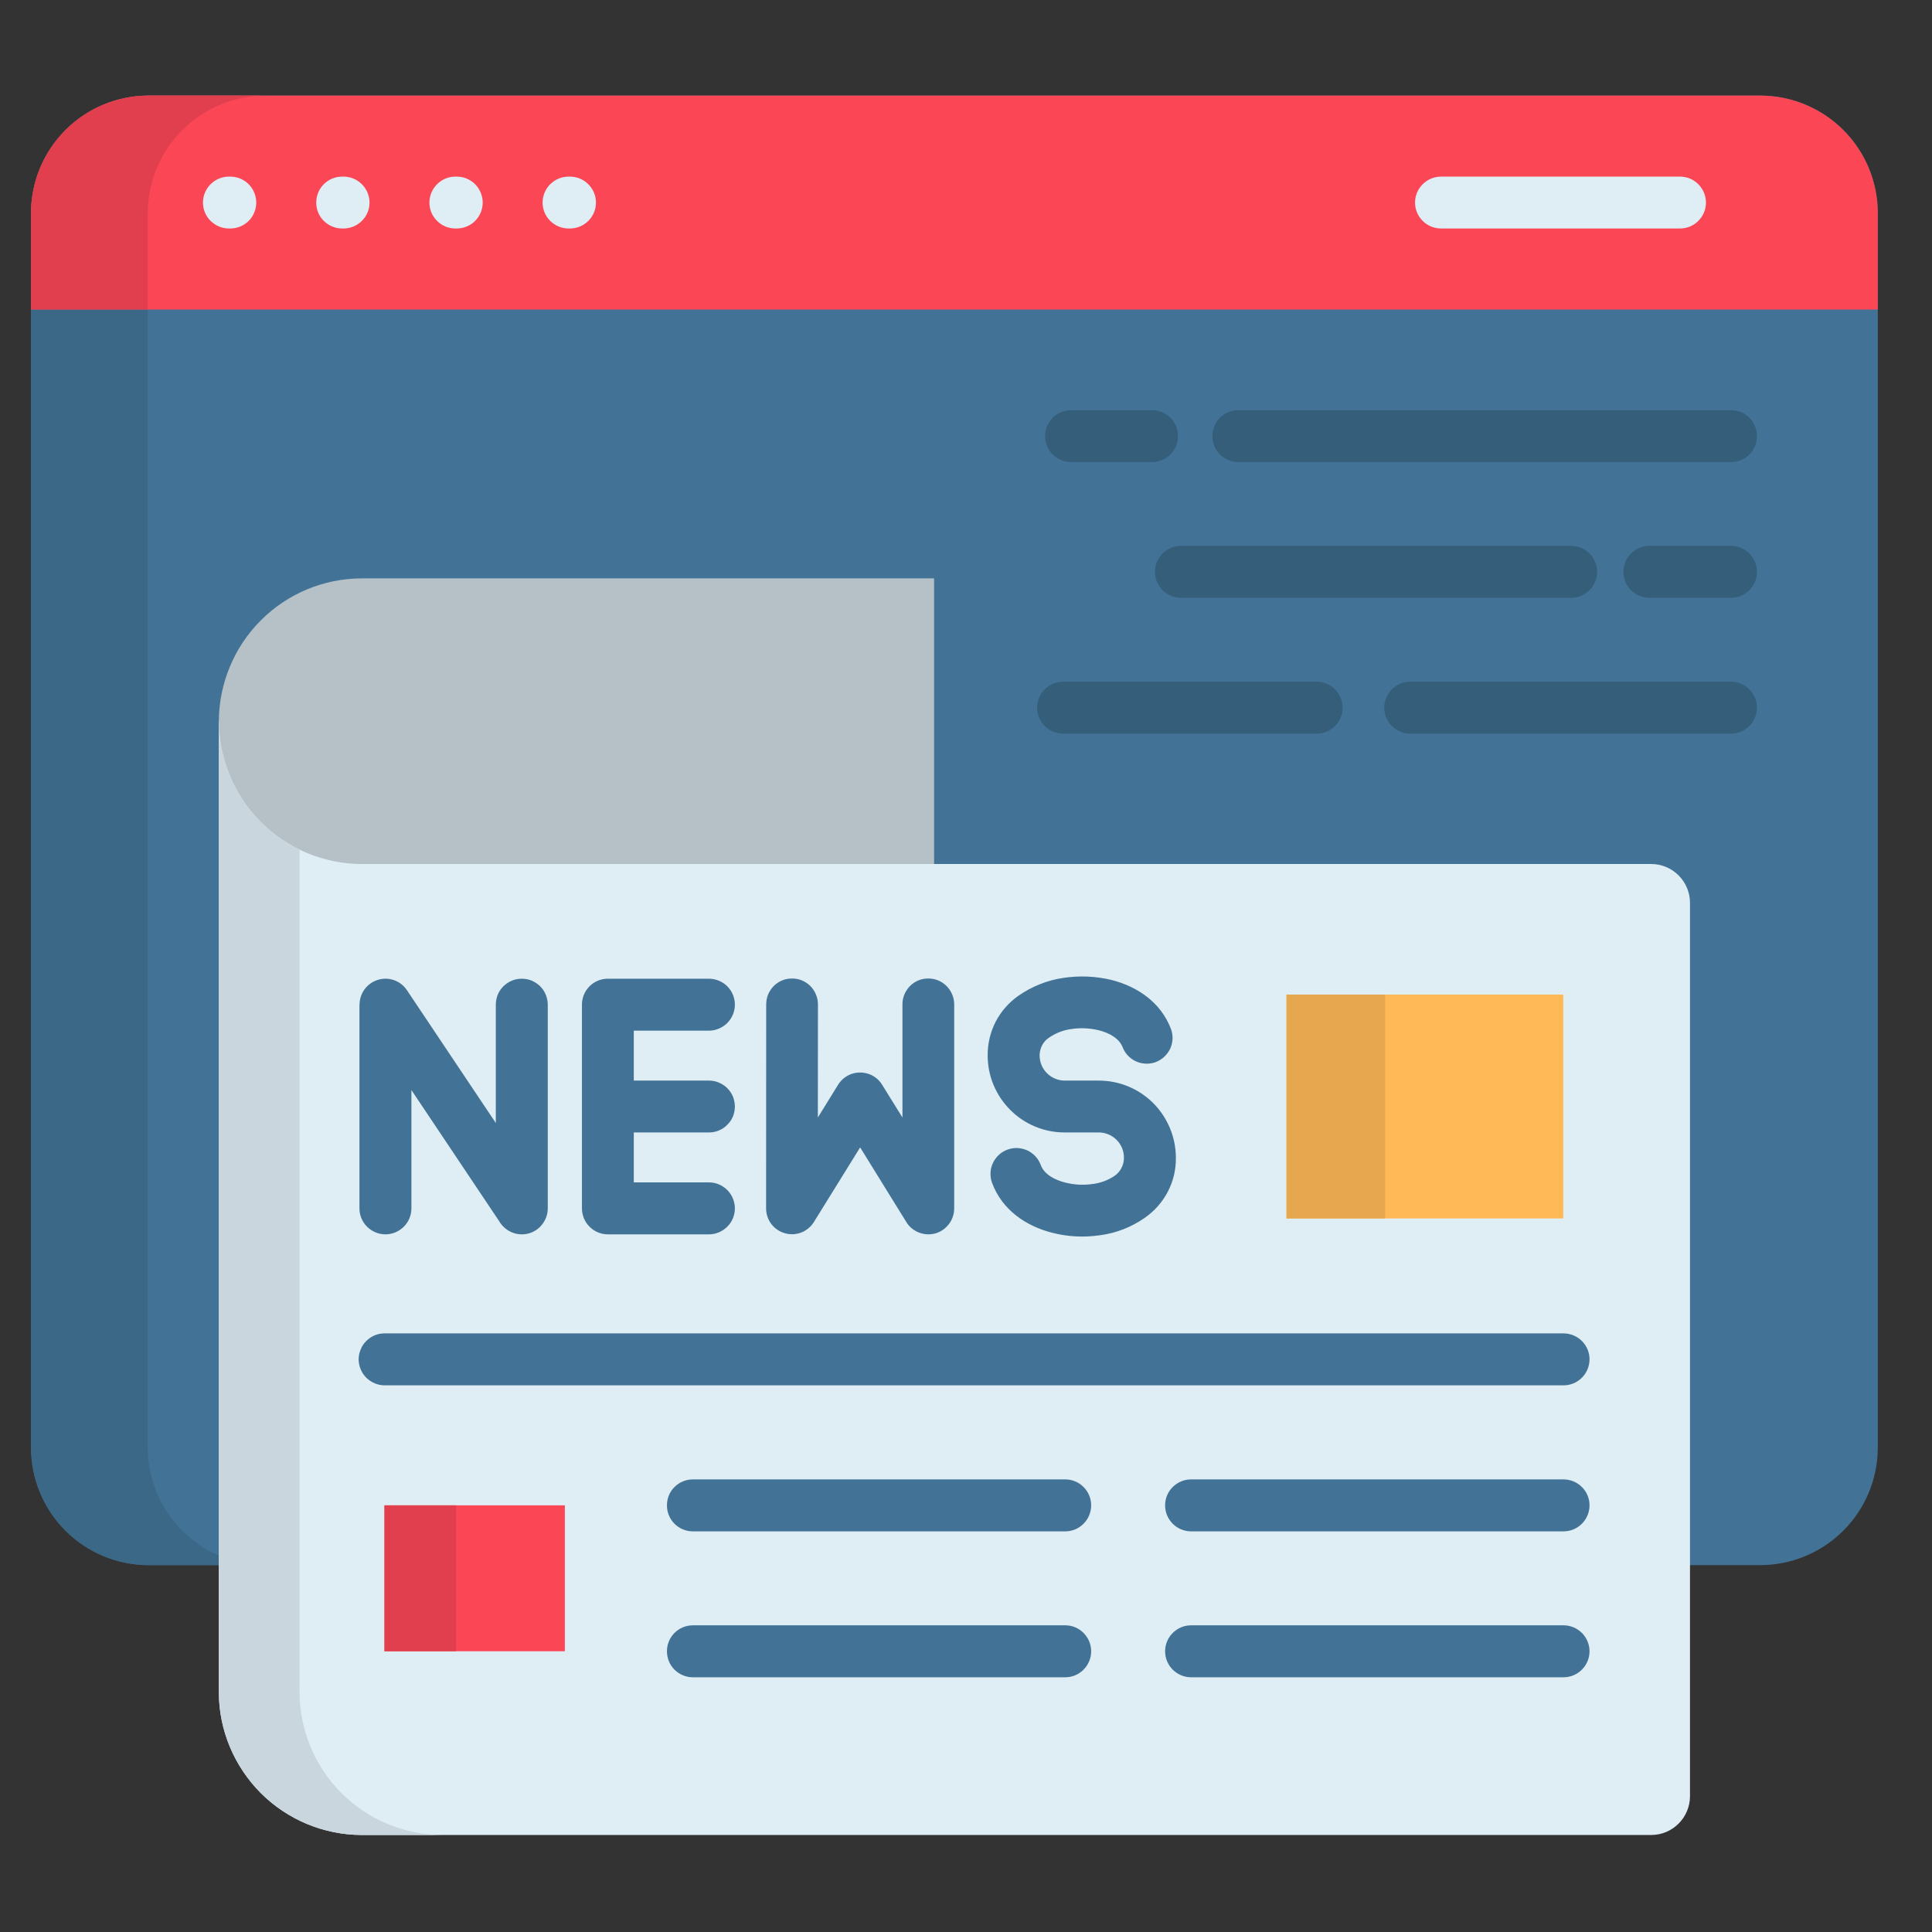
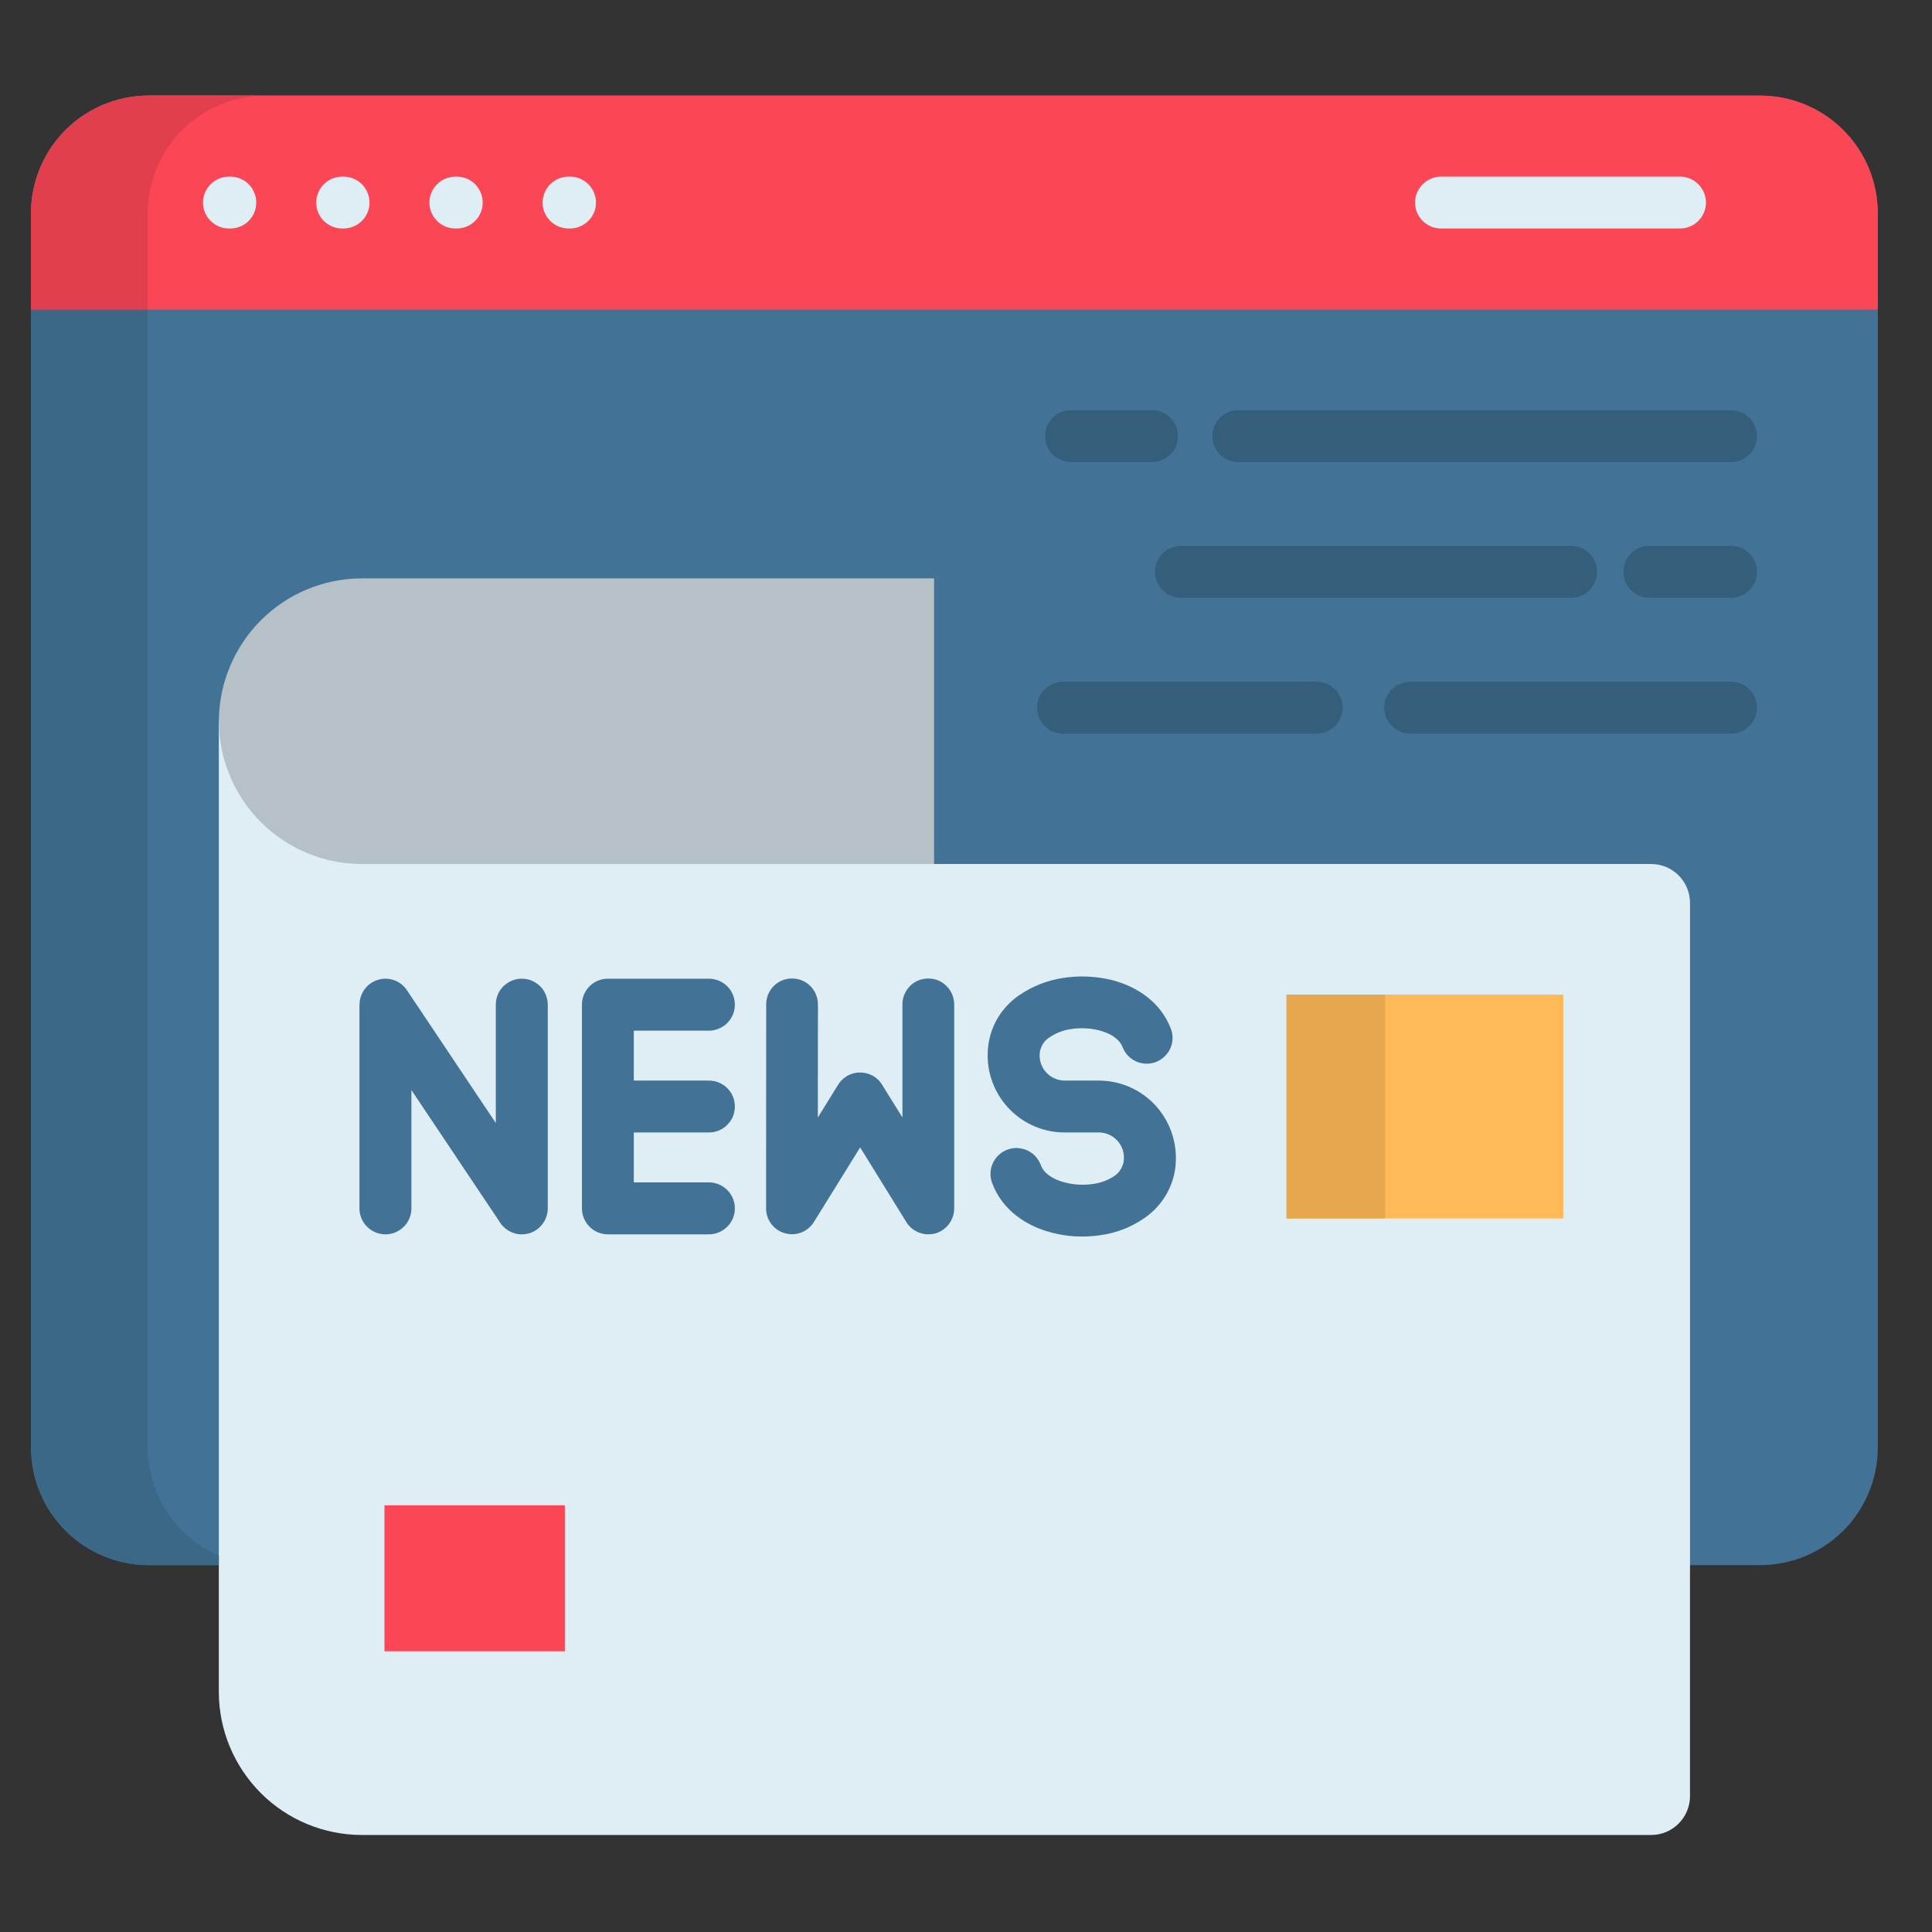
<svg xmlns="http://www.w3.org/2000/svg" width="19" height="19" viewBox="0 0 19 19" fill="none">
  <rect x="0" y="0" width="19" height="19" fill="#333333" stroke="none" />
  <path fill-rule="evenodd" clip-rule="evenodd" d="M1.458 0.94H17.314C17.619 0.941 17.912 1.063 18.128 1.279C18.345 1.496 18.466 1.788 18.467 2.094V14.238C18.466 14.543 18.345 14.836 18.128 15.053C17.912 15.269 17.619 15.391 17.314 15.392H1.458C1.153 15.391 0.86 15.269 0.644 15.053C0.427 14.836 0.306 14.543 0.305 14.238L0.305 2.094C0.306 1.788 0.428 1.496 0.644 1.279C0.86 1.063 1.153 0.941 1.458 0.94Z" fill="#427396" />
  <path fill-rule="evenodd" clip-rule="evenodd" d="M18.467 3.044H0.305V2.094C0.306 1.788 0.428 1.496 0.644 1.279C0.86 1.063 1.153 0.941 1.458 0.94H17.314C17.619 0.941 17.912 1.063 18.128 1.279C18.345 1.496 18.466 1.788 18.467 2.094V3.044Z" fill="#FA4655" />
  <path d="M2.251 2.247C2.183 2.247 2.119 2.22 2.071 2.172C2.023 2.125 1.996 2.06 1.996 1.992C1.996 1.925 2.023 1.86 2.071 1.812C2.119 1.764 2.183 1.737 2.251 1.737H2.265C2.333 1.737 2.398 1.764 2.446 1.812C2.493 1.86 2.52 1.925 2.52 1.992C2.52 2.06 2.493 2.125 2.446 2.172C2.398 2.22 2.333 2.247 2.265 2.247H2.251ZM14.171 2.247C14.104 2.247 14.039 2.22 13.991 2.172C13.943 2.125 13.916 2.06 13.916 1.992C13.916 1.925 13.943 1.86 13.991 1.812C14.039 1.764 14.104 1.737 14.171 1.737H16.522C16.59 1.737 16.655 1.764 16.702 1.812C16.75 1.86 16.777 1.925 16.777 1.992C16.777 2.06 16.75 2.125 16.702 2.172C16.655 2.22 16.59 2.247 16.522 2.247H14.171ZM5.591 2.247C5.524 2.247 5.459 2.22 5.411 2.172C5.363 2.125 5.336 2.06 5.336 1.992C5.336 1.925 5.363 1.86 5.411 1.812C5.459 1.764 5.524 1.737 5.591 1.737H5.606C5.673 1.737 5.738 1.764 5.786 1.812C5.834 1.86 5.861 1.925 5.861 1.992C5.861 2.06 5.834 2.125 5.786 2.172C5.738 2.22 5.673 2.247 5.606 2.247H5.591ZM4.478 2.247C4.41 2.247 4.345 2.22 4.298 2.172C4.25 2.125 4.223 2.06 4.223 1.992C4.223 1.925 4.25 1.86 4.298 1.812C4.345 1.764 4.41 1.737 4.478 1.737H4.492C4.56 1.737 4.625 1.764 4.673 1.812C4.72 1.86 4.747 1.925 4.747 1.992C4.747 2.06 4.72 2.125 4.673 2.172C4.625 2.22 4.56 2.247 4.492 2.247H4.478ZM3.364 2.247C3.297 2.247 3.232 2.22 3.184 2.172C3.136 2.125 3.11 2.06 3.11 1.992C3.11 1.925 3.136 1.86 3.184 1.812C3.232 1.764 3.297 1.737 3.364 1.737H3.379C3.446 1.737 3.511 1.764 3.559 1.812C3.607 1.86 3.634 1.925 3.634 1.992C3.634 2.06 3.607 2.125 3.559 2.172C3.511 2.22 3.446 2.247 3.379 2.247H3.364Z" fill="#DFEEF5" />
  <path fill-rule="evenodd" clip-rule="evenodd" d="M2.152 7.093V16.642C2.153 17.014 2.302 17.37 2.565 17.634C2.828 17.897 3.185 18.045 3.557 18.046H16.238C16.34 18.046 16.436 18.006 16.508 17.934C16.579 17.863 16.62 17.766 16.62 17.665V8.878C16.62 8.777 16.579 8.68 16.508 8.609C16.436 8.537 16.34 8.497 16.238 8.497H4.382L2.152 7.093Z" fill="#DFEEF5" />
  <path fill-rule="evenodd" clip-rule="evenodd" d="M9.186 5.688V8.497H3.557C3.185 8.496 2.829 8.348 2.565 8.085C2.302 7.821 2.154 7.465 2.152 7.093C2.154 6.721 2.302 6.364 2.565 6.101C2.828 5.837 3.185 5.689 3.557 5.688H9.186Z" fill="#B5C1C7" />
  <path d="M6.972 10.627C7.005 10.627 7.038 10.633 7.069 10.646C7.1 10.659 7.129 10.678 7.152 10.701C7.176 10.725 7.195 10.753 7.208 10.784C7.22 10.815 7.227 10.848 7.227 10.882C7.227 10.915 7.22 10.949 7.208 10.98C7.195 11.011 7.176 11.039 7.152 11.062C7.129 11.086 7.1 11.105 7.069 11.118C7.038 11.131 7.005 11.137 6.972 11.137H6.233V11.628H6.972C7.039 11.628 7.104 11.655 7.152 11.703C7.2 11.751 7.227 11.816 7.227 11.884C7.227 11.951 7.2 12.017 7.152 12.064C7.104 12.112 7.039 12.139 6.972 12.139H5.978C5.91 12.139 5.845 12.112 5.798 12.064C5.75 12.017 5.723 11.951 5.723 11.884V9.88C5.723 9.812 5.75 9.747 5.798 9.699C5.845 9.652 5.91 9.625 5.978 9.625H6.972C7.039 9.625 7.104 9.652 7.152 9.699C7.2 9.747 7.227 9.812 7.227 9.88C7.227 9.948 7.2 10.013 7.152 10.061C7.104 10.108 7.039 10.136 6.972 10.136H6.233V10.627L6.972 10.627ZM4.876 9.88C4.876 9.847 4.883 9.813 4.895 9.782C4.908 9.751 4.927 9.723 4.951 9.699C4.975 9.676 5.003 9.657 5.034 9.644C5.065 9.631 5.098 9.625 5.131 9.625C5.165 9.625 5.198 9.631 5.229 9.644C5.26 9.657 5.288 9.676 5.312 9.699C5.336 9.723 5.355 9.751 5.367 9.782C5.38 9.813 5.387 9.847 5.387 9.88V11.884C5.387 11.94 5.368 11.995 5.333 12.04C5.299 12.085 5.25 12.117 5.196 12.131C5.141 12.145 5.083 12.141 5.031 12.118C4.979 12.096 4.936 12.057 4.908 12.008L4.046 10.72V11.884C4.046 11.951 4.019 12.017 3.971 12.064C3.923 12.112 3.858 12.139 3.791 12.139C3.723 12.139 3.658 12.112 3.61 12.064C3.562 12.017 3.535 11.951 3.535 11.884V9.88H3.536C3.536 9.825 3.554 9.772 3.586 9.728C3.619 9.684 3.664 9.652 3.717 9.636C3.769 9.62 3.825 9.621 3.877 9.64C3.928 9.658 3.972 9.693 4.002 9.738L4.876 11.044V9.88ZM11.514 10.115C11.539 10.178 11.537 10.248 11.51 10.309C11.482 10.371 11.431 10.419 11.369 10.444C11.306 10.468 11.236 10.466 11.174 10.439C11.112 10.411 11.064 10.361 11.04 10.298C11.008 10.216 10.917 10.16 10.806 10.132C10.718 10.111 10.626 10.106 10.536 10.12C10.457 10.13 10.382 10.16 10.316 10.205C10.287 10.224 10.264 10.25 10.248 10.281C10.232 10.312 10.224 10.346 10.224 10.38C10.224 10.445 10.25 10.508 10.296 10.554C10.342 10.6 10.404 10.626 10.469 10.627H10.807C11.008 10.627 11.2 10.707 11.342 10.849C11.483 10.991 11.563 11.183 11.564 11.383C11.566 11.5 11.539 11.616 11.485 11.719C11.431 11.823 11.352 11.912 11.256 11.978C11.125 12.069 10.974 12.128 10.816 12.148C10.66 12.171 10.502 12.163 10.35 12.124C10.084 12.057 9.853 11.894 9.757 11.634C9.745 11.603 9.74 11.569 9.741 11.536C9.742 11.502 9.75 11.469 9.764 11.439C9.778 11.408 9.798 11.381 9.823 11.358C9.847 11.335 9.876 11.317 9.908 11.306C9.939 11.294 9.973 11.289 10.006 11.29C10.04 11.292 10.073 11.3 10.104 11.314C10.134 11.328 10.161 11.348 10.184 11.373C10.207 11.398 10.224 11.427 10.236 11.459C10.267 11.543 10.362 11.601 10.476 11.63C10.564 11.652 10.655 11.657 10.744 11.644C10.821 11.635 10.895 11.608 10.959 11.565C10.989 11.545 11.013 11.518 11.029 11.486C11.046 11.454 11.054 11.419 11.053 11.383C11.053 11.318 11.027 11.256 10.981 11.21C10.935 11.164 10.872 11.137 10.807 11.137H10.469C10.269 11.137 10.076 11.057 9.935 10.915C9.793 10.773 9.713 10.581 9.713 10.38C9.712 10.265 9.739 10.152 9.791 10.049C9.844 9.947 9.921 9.859 10.015 9.793C10.147 9.701 10.299 9.64 10.458 9.617C10.615 9.593 10.775 9.6 10.93 9.637C11.191 9.703 11.416 9.861 11.514 10.115ZM7.535 9.88C7.535 9.846 7.541 9.813 7.553 9.782C7.566 9.751 7.585 9.722 7.608 9.698C7.632 9.674 7.66 9.655 7.691 9.642C7.722 9.629 7.756 9.623 7.789 9.623C7.823 9.623 7.856 9.629 7.887 9.642C7.918 9.655 7.947 9.674 7.97 9.698C7.994 9.722 8.013 9.751 8.025 9.782C8.038 9.813 8.044 9.846 8.044 9.88L8.043 10.99L8.242 10.668C8.278 10.61 8.335 10.569 8.4 10.554C8.466 10.539 8.535 10.55 8.593 10.585C8.627 10.606 8.657 10.636 8.677 10.671L8.875 10.99V9.88C8.874 9.846 8.881 9.813 8.893 9.782C8.906 9.751 8.925 9.722 8.948 9.698C8.972 9.674 9 9.655 9.031 9.642C9.062 9.629 9.096 9.623 9.129 9.623C9.163 9.623 9.196 9.629 9.227 9.642C9.258 9.655 9.286 9.674 9.31 9.698C9.334 9.722 9.352 9.751 9.365 9.782C9.378 9.813 9.384 9.846 9.384 9.88V11.879C9.385 11.934 9.368 11.989 9.335 12.034C9.302 12.079 9.255 12.113 9.202 12.129C9.148 12.144 9.091 12.142 9.039 12.122C8.987 12.102 8.942 12.066 8.913 12.018L8.459 11.284L8.004 12.018C7.975 12.065 7.931 12.101 7.88 12.121C7.828 12.141 7.772 12.143 7.719 12.128C7.665 12.113 7.619 12.081 7.585 12.037C7.552 11.993 7.534 11.939 7.534 11.884L7.535 9.88Z" fill="#427396" />
  <path d="M12.652 9.781H15.374V11.983H12.652V9.781Z" fill="#FFBA57" />
-   <path d="M3.783 13.624C3.749 13.624 3.716 13.617 3.685 13.604C3.654 13.591 3.626 13.572 3.602 13.549C3.578 13.525 3.56 13.497 3.547 13.466C3.534 13.435 3.527 13.402 3.527 13.368C3.527 13.335 3.534 13.302 3.547 13.271C3.56 13.239 3.578 13.211 3.602 13.188C3.626 13.164 3.654 13.145 3.685 13.132C3.716 13.119 3.749 13.113 3.783 13.113H15.376C15.444 13.113 15.509 13.14 15.557 13.188C15.605 13.236 15.632 13.3 15.632 13.368C15.632 13.436 15.605 13.501 15.557 13.549C15.509 13.597 15.444 13.624 15.376 13.624H3.783ZM6.814 16.495C6.746 16.495 6.681 16.468 6.633 16.42C6.585 16.372 6.559 16.307 6.559 16.239C6.559 16.172 6.585 16.107 6.633 16.059C6.681 16.011 6.746 15.984 6.814 15.984H10.476C10.544 15.984 10.609 16.011 10.656 16.059C10.704 16.107 10.731 16.172 10.731 16.239C10.731 16.307 10.704 16.372 10.656 16.42C10.609 16.468 10.544 16.495 10.476 16.495H6.814ZM6.814 15.06C6.746 15.06 6.681 15.033 6.633 14.985C6.585 14.937 6.559 14.872 6.559 14.804C6.559 14.736 6.585 14.671 6.633 14.624C6.681 14.576 6.746 14.549 6.814 14.549H10.476C10.544 14.549 10.609 14.576 10.656 14.624C10.704 14.671 10.731 14.736 10.731 14.804C10.731 14.872 10.704 14.937 10.656 14.985C10.609 15.033 10.544 15.06 10.476 15.06H6.814ZM11.713 16.495C11.646 16.495 11.581 16.468 11.533 16.42C11.485 16.372 11.458 16.307 11.458 16.239C11.458 16.172 11.485 16.107 11.533 16.059C11.581 16.011 11.646 15.984 11.713 15.984H15.376C15.444 15.984 15.509 16.011 15.557 16.059C15.605 16.107 15.632 16.172 15.632 16.239C15.632 16.307 15.605 16.372 15.557 16.42C15.509 16.468 15.444 16.495 15.376 16.495H11.713ZM11.713 15.06C11.646 15.06 11.581 15.033 11.533 14.985C11.485 14.937 11.458 14.872 11.458 14.804C11.458 14.736 11.485 14.671 11.533 14.624C11.581 14.576 11.646 14.549 11.713 14.549H15.376C15.444 14.549 15.509 14.576 15.557 14.624C15.605 14.671 15.632 14.736 15.632 14.804C15.632 14.872 15.605 14.937 15.557 14.985C15.509 15.033 15.444 15.06 15.376 15.06H11.713Z" fill="#427396" />
  <path d="M3.781 14.804H5.555V16.239H3.781V14.804Z" fill="#FA4655" />
  <path d="M10.533 4.544C10.466 4.544 10.4 4.517 10.353 4.47C10.305 4.422 10.278 4.357 10.278 4.289C10.278 4.221 10.305 4.156 10.353 4.108C10.4 4.06 10.466 4.034 10.533 4.034H11.329C11.397 4.034 11.462 4.06 11.51 4.108C11.558 4.156 11.585 4.221 11.585 4.289C11.585 4.357 11.558 4.422 11.51 4.47C11.462 4.517 11.397 4.544 11.329 4.544H10.533ZM13.868 7.215C13.801 7.215 13.736 7.188 13.688 7.14C13.64 7.092 13.613 7.027 13.613 6.959C13.613 6.892 13.64 6.827 13.688 6.779C13.736 6.731 13.801 6.704 13.868 6.704H17.024C17.091 6.704 17.156 6.731 17.204 6.779C17.252 6.827 17.279 6.892 17.279 6.959C17.279 7.027 17.252 7.092 17.204 7.14C17.156 7.188 17.091 7.215 17.024 7.215H13.868ZM11.614 5.879C11.546 5.879 11.481 5.852 11.433 5.804C11.385 5.756 11.358 5.691 11.358 5.624C11.358 5.556 11.385 5.491 11.433 5.443C11.481 5.395 11.546 5.368 11.614 5.368H15.451C15.519 5.368 15.584 5.395 15.632 5.443C15.68 5.491 15.707 5.556 15.707 5.624C15.707 5.691 15.68 5.756 15.632 5.804C15.584 5.852 15.519 5.879 15.451 5.879H11.614ZM12.178 4.544C12.11 4.544 12.045 4.517 11.997 4.47C11.95 4.422 11.923 4.357 11.923 4.289C11.923 4.221 11.95 4.156 11.997 4.108C12.045 4.06 12.11 4.034 12.178 4.034H17.024C17.091 4.034 17.157 4.06 17.204 4.108C17.252 4.156 17.279 4.221 17.279 4.289C17.279 4.357 17.252 4.422 17.204 4.47C17.157 4.517 17.091 4.544 17.024 4.544H12.178ZM10.455 7.215C10.387 7.215 10.322 7.188 10.274 7.14C10.226 7.092 10.199 7.027 10.199 6.959C10.199 6.892 10.226 6.827 10.274 6.779C10.322 6.731 10.387 6.704 10.455 6.704H12.948C13.016 6.704 13.081 6.731 13.129 6.779C13.177 6.827 13.204 6.892 13.204 6.959C13.204 7.027 13.177 7.092 13.129 7.14C13.081 7.188 13.016 7.215 12.948 7.215H10.455ZM16.22 5.879C16.153 5.879 16.088 5.852 16.04 5.804C15.992 5.756 15.965 5.691 15.965 5.624C15.965 5.556 15.992 5.491 16.04 5.443C16.088 5.395 16.153 5.368 16.22 5.368H17.024C17.091 5.368 17.156 5.395 17.204 5.443C17.252 5.491 17.279 5.556 17.279 5.624C17.279 5.691 17.252 5.756 17.204 5.804C17.156 5.852 17.091 5.879 17.024 5.879H16.22Z" fill="#355E7A" />
  <path fill-rule="evenodd" clip-rule="evenodd" d="M1.453 14.238V3.044H0.305V14.238C0.306 14.543 0.427 14.836 0.644 15.053C0.86 15.269 1.153 15.391 1.458 15.392H2.152V15.299C1.945 15.209 1.769 15.061 1.645 14.872C1.521 14.684 1.454 14.463 1.453 14.238L1.453 14.238Z" fill="#3B6887" />
  <path fill-rule="evenodd" clip-rule="evenodd" d="M0.305 3.044H1.453V2.094C1.454 1.789 1.576 1.496 1.792 1.28C2.008 1.063 2.301 0.941 2.607 0.94H1.458C1.153 0.941 0.86 1.063 0.644 1.279C0.428 1.496 0.306 1.788 0.305 2.094L0.305 3.044Z" fill="#E13F4D" />
-   <path fill-rule="evenodd" clip-rule="evenodd" d="M2.946 15.392V8.356C2.709 8.241 2.509 8.061 2.369 7.838C2.228 7.615 2.153 7.357 2.152 7.093V16.642C2.153 17.014 2.302 17.37 2.565 17.634C2.828 17.897 3.185 18.045 3.557 18.046H4.35C3.978 18.045 3.622 17.897 3.358 17.634C3.095 17.37 2.947 17.014 2.946 16.642V15.392Z" fill="#C9D6DD" />
  <path d="M12.652 9.781H13.622V11.983H12.652V9.781Z" fill="#E6A74E" />
-   <path d="M3.781 14.804H4.485V16.239H3.781V14.804Z" fill="#E13F4D" />
</svg>